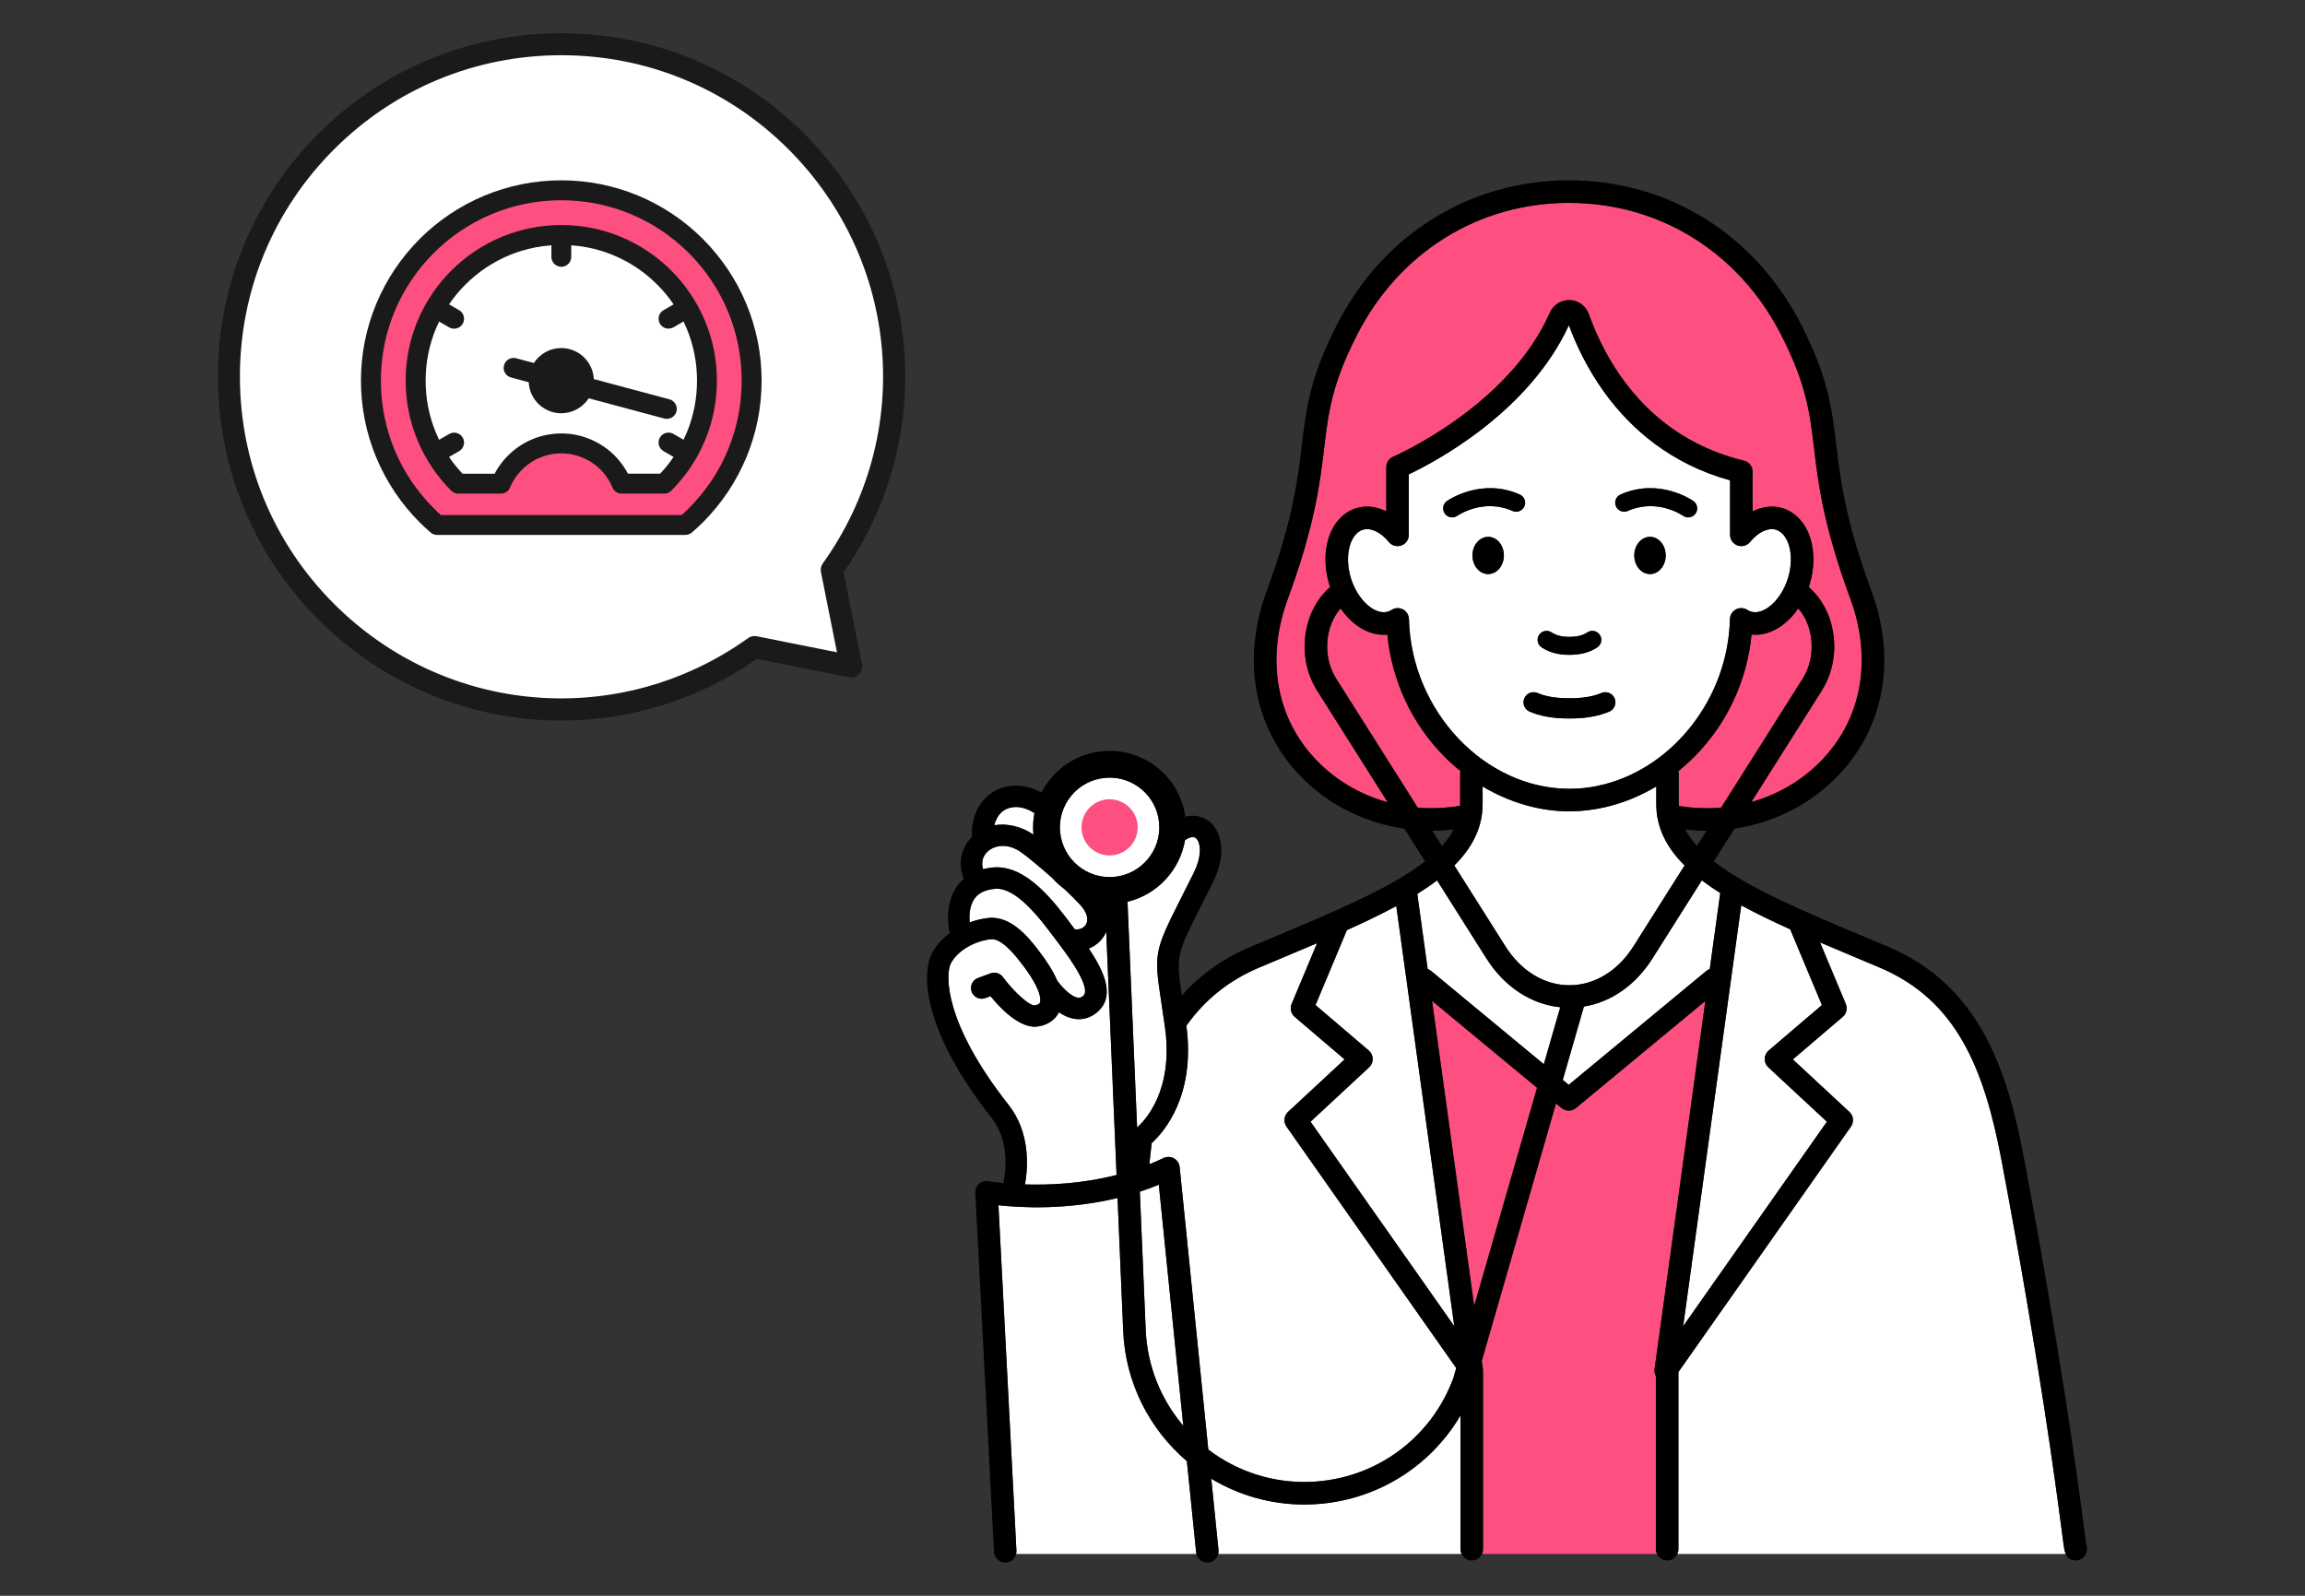
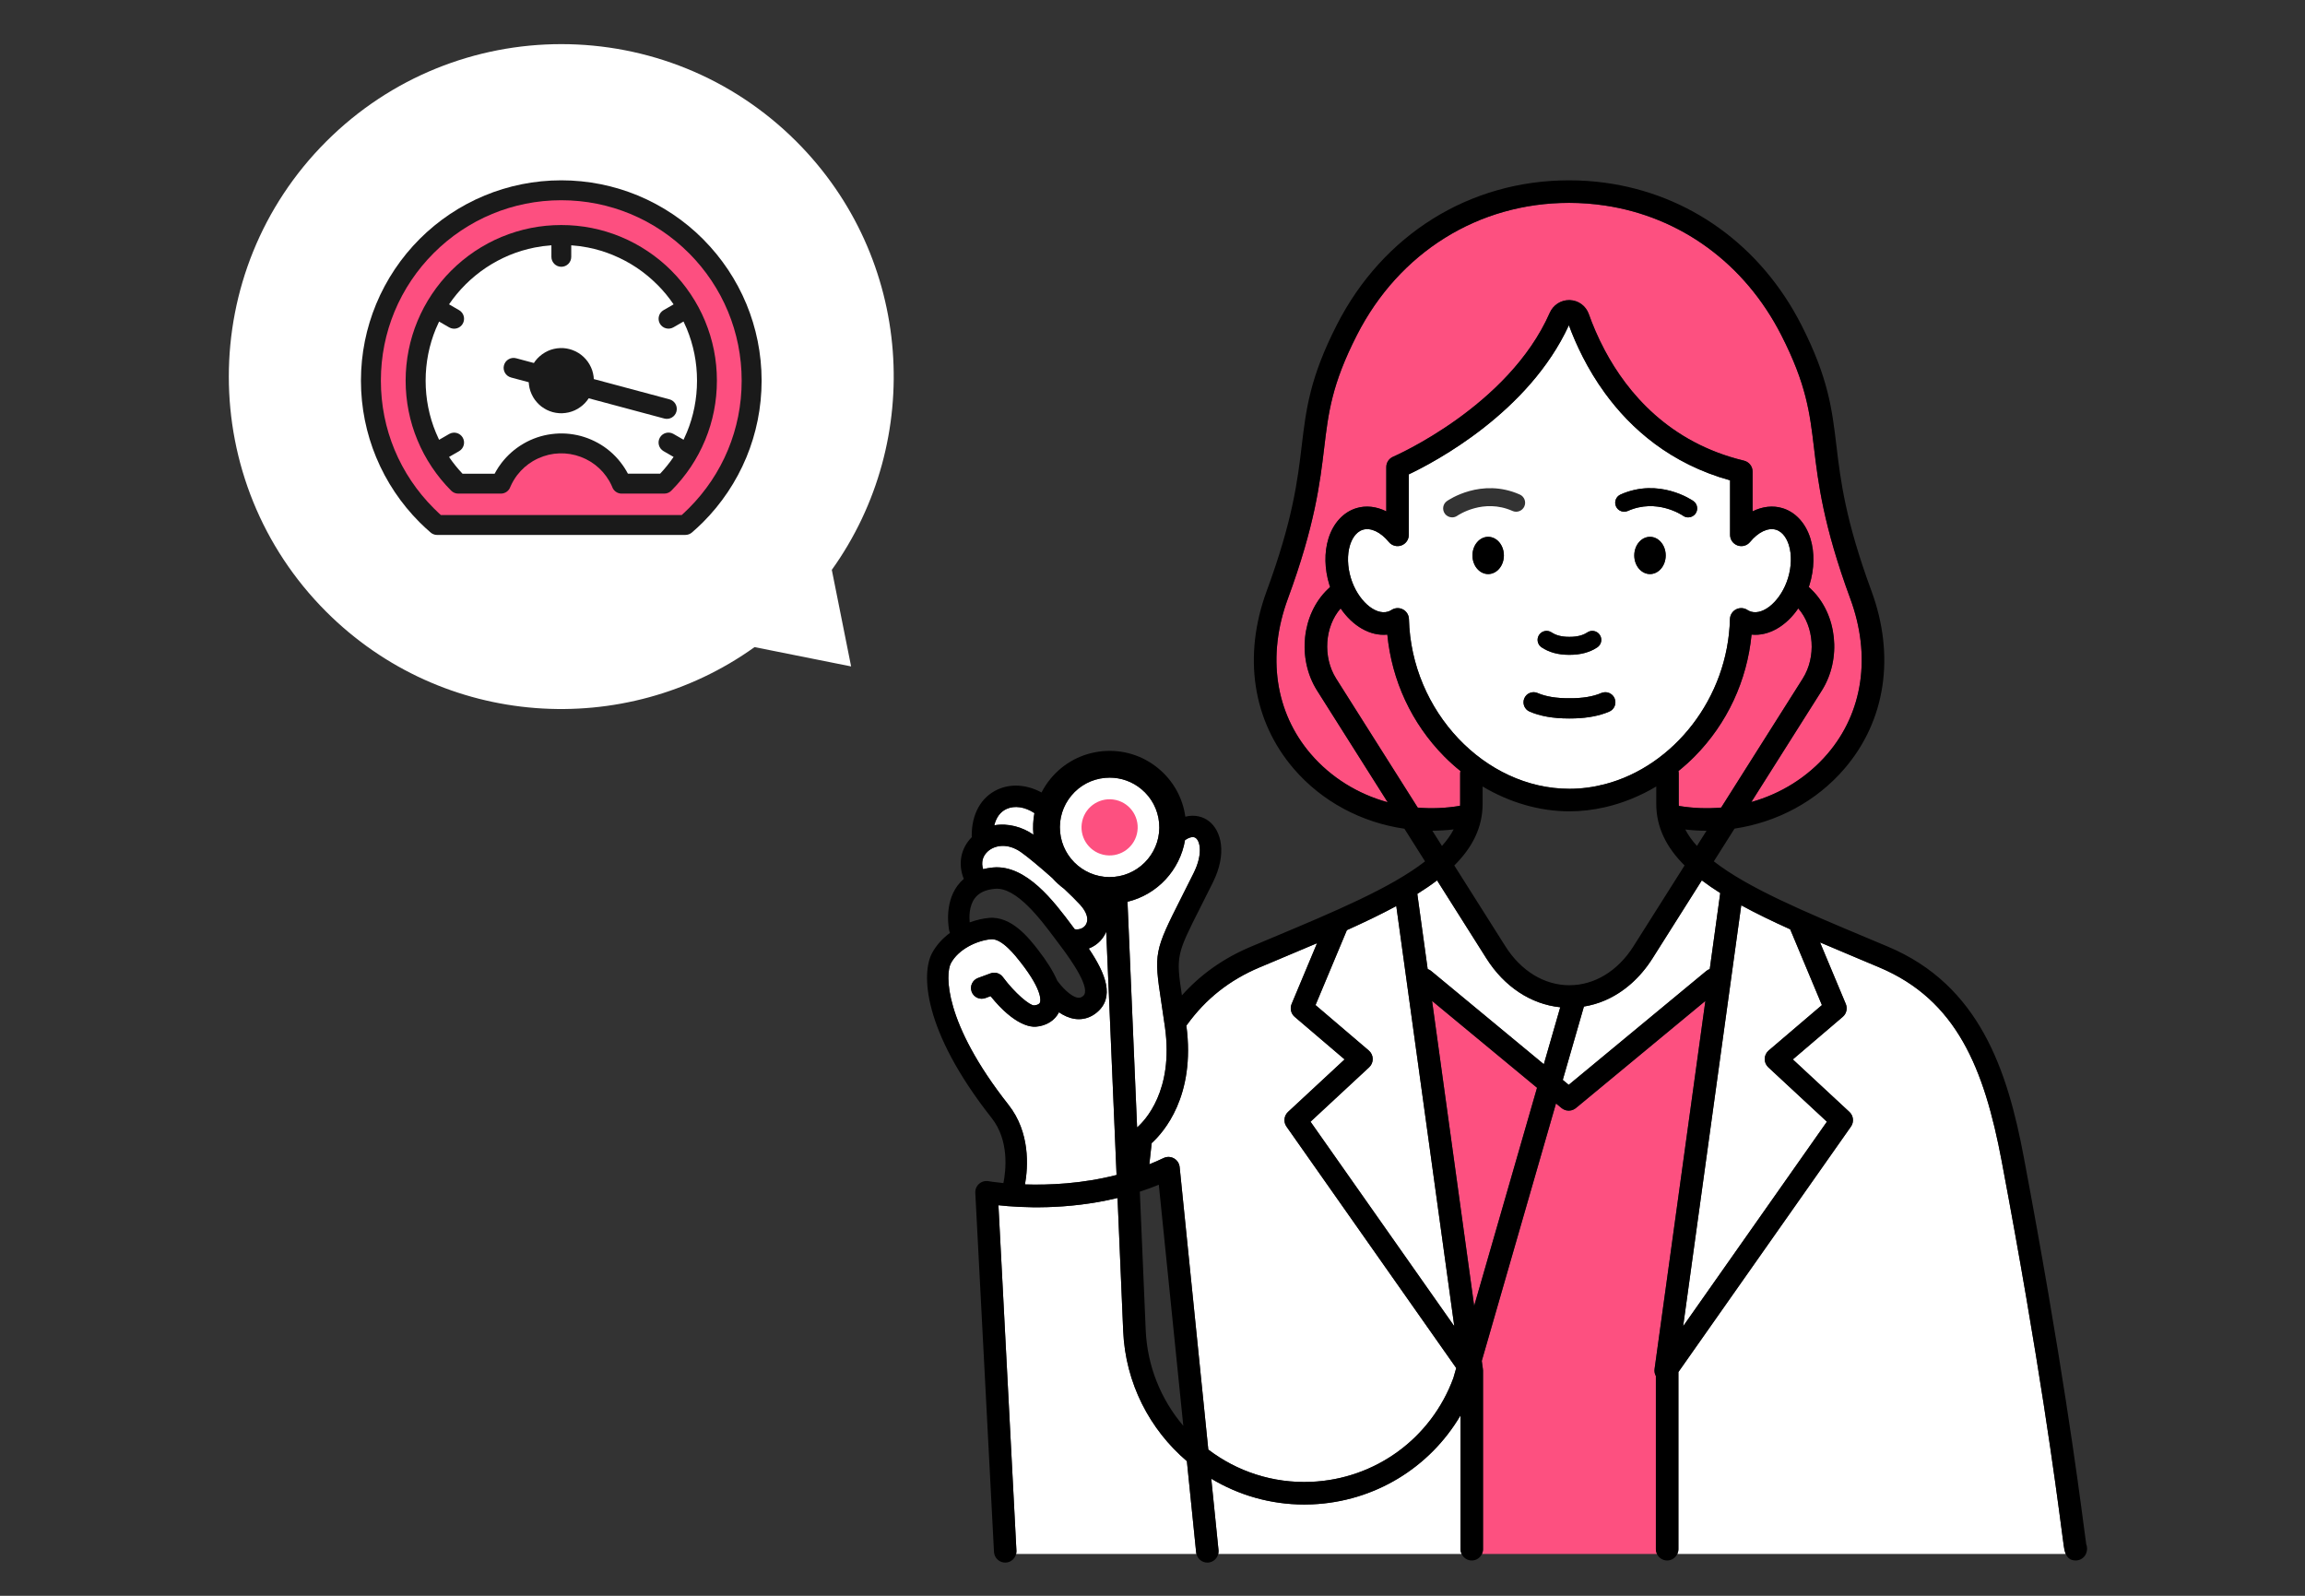
<svg xmlns="http://www.w3.org/2000/svg" id="_レイヤー_1" data-name="レイヤー 1" viewBox="0 0 260 180">
  <rect x="0" y="0" width="260" height="180" fill="#333333" stroke="none" />
  <defs>
    <style>
      .cls-1 {
        fill: #fd4f80;
      }

      .cls-1, .cls-2, .cls-3, .cls-4, .cls-5, .cls-6, .cls-7 {
        stroke-width: 0px;
      }

      .cls-1, .cls-5, .cls-7 {
        fill-rule: evenodd;
      }

      .cls-2, .cls-7 {
        fill: #1a1a1a;
      }

      .cls-3 {
        fill: #000;
      }

      .cls-4 {
        fill: #fd5080;
      }

      .cls-5, .cls-6 {
        fill: #fff;
      }
    </style>
  </defs>
  <g>
    <g>
      <path class="cls-6" d="M93.826,64.28c10.493-14.651,9.167-35.157-3.994-48.318-14.646-14.646-38.391-14.646-53.037,0-14.646,14.645-14.646,38.391,0,53.036,13.161,13.161,33.667,14.487,48.318,3.994l10.891,2.178-2.178-10.891Z" />
-       <path class="cls-2" d="M63.303,81.28c-9.963,0-19.856-3.862-27.392-11.398-15.109-15.109-15.109-39.694,0-54.804C51.021-.032,75.606-.032,90.716,15.078c13.338,13.338,15.168,34.063,4.441,49.483l2.072,10.364c.082.41-.046.834-.342,1.129-.295.295-.722.425-1.129.342l-10.363-2.073c-6.709,4.666-14.422,6.956-22.093,6.957ZM63.314,6.228c-9.684,0-18.787,3.771-25.635,10.618-6.847,6.847-10.618,15.951-10.618,25.634s3.771,18.787,10.618,25.634c12.6,12.598,32.242,14.222,46.707,3.862.281-.202.635-.279.973-.209l9.052,1.811-1.81-9.052c-.068-.339.008-.691.209-.973,10.36-14.465,8.736-34.108-3.861-46.706-6.848-6.847-15.951-10.618-25.635-10.618Z" />
    </g>
    <g>
      <path class="cls-7" d="M47.333,26.959c2.078-2.08,4.569-3.758,7.341-4.908,2.665-1.101,5.586-1.712,8.639-1.712,3.052,0,5.97.611,8.636,1.712,2.772,1.15,5.262,2.828,7.34,4.908l.058.062c2.055,2.071,3.712,4.536,4.85,7.278,1.101,2.666,1.712,5.584,1.712,8.636,0,3.053-.611,5.974-1.712,8.639-1.15,2.772-2.828,5.26-4.908,7.341-.171.171-.375.368-.611.585-.203.19-.416.377-.636.569-.21.18-.472.268-.731.268v.004h-28.001c-.313,0-.597-.127-.801-.333-.199-.174-.388-.346-.565-.507-.236-.216-.439-.414-.611-.585-2.077-2.078-3.756-4.569-4.904-7.341-1.104-2.665-1.715-5.586-1.715-8.639,0-3.052.611-5.97,1.715-8.636,1.148-2.772,2.828-5.262,4.904-7.34Z" />
      <path class="cls-1" d="M55.527,24.126c-2.485,1.028-4.723,2.539-6.604,4.42-1.881,1.88-3.395,4.122-4.423,6.604-.992,2.393-1.538,5.024-1.538,7.786,0,2.766.546,5.395,1.538,7.787,1.028,2.485,2.543,4.723,4.423,6.604.207.21.391.387.549.533l.259.236h27.163l.255-.236c.158-.146.343-.324.553-.533,1.881-1.881,3.393-4.119,4.42-6.604.991-2.391,1.537-5.02,1.537-7.787,0-2.762-.546-5.392-1.537-7.786-1.018-2.462-2.511-4.681-4.365-6.552l-.055-.051c-1.88-1.881-4.122-3.392-6.604-4.42-2.393-.991-5.024-1.541-7.786-1.541-2.766,0-5.395.549-7.787,1.541Z" />
      <path class="cls-7" d="M69.058,54.925c-.046-.107-.091-.21-.139-.307-.068-.139-.132-.255-.188-.356-.217-.366-.455-.701-.717-1.002-.271-.306-.569-.585-.888-.831-.33-.252-.679-.468-1.044-.648-.365-.178-.753-.324-1.15-.433-.401-.107-.808-.174-1.215-.201-.41-.026-.824-.013-1.224.039-.394.051-.796.146-1.19.281-.381.129-.756.297-1.114.504l-.062.032c-.336.201-.653.43-.944.685-.307.269-.585.566-.831.889l-.029.032c-.152.204-.294.421-.426.646-.123.213-.233.436-.333.666-.152.439-.569.756-1.063.756h-4.811c-.287,0-.575-.109-.794-.329-.805-.805-1.538-1.699-2.184-2.665-.637-.951-1.183-1.968-1.622-3.034-.44-1.057-.775-2.155-.998-3.286-.22-1.111-.336-2.258-.336-3.428,0-1.166.116-2.312.336-3.424.226-1.137.562-2.24.998-3.289.442-1.066.985-2.08,1.622-3.031.639-.96,1.376-1.854,2.184-2.665l.007-.003c.81-.812,1.703-1.544,2.661-2.187.957-.637,1.972-1.183,3.031-1.622h.007c1.053-.436,2.152-.773,3.286-.998,1.108-.22,2.254-.333,3.425-.333,1.17,0,2.313.113,3.424.333,1.115.22,2.197.549,3.235.975l.055.023c1.063.439,2.078.985,3.034,1.625.965.645,1.861,1.379,2.665,2.184v.003c.812.81,1.544,1.702,2.185,2.665.639.953,1.185,1.967,1.624,3.031v.003c.436,1.053.773,2.152.998,3.282.22,1.111.333,2.258.333,3.427,0,1.173-.113,2.317-.333,3.428-.219,1.115-.549,2.198-.976,3.234l-.023.056c-.439,1.062-.985,2.077-1.622,3.031-.627.933-1.34,1.805-2.126,2.6-.206.243-.514.394-.856.394h-4.811c-.491,0-.907-.314-1.062-.752Z" />
      <path class="cls-7" d="M61.93,42.557l-.002.004v.002h0v.007l-.004.003v.003c-.023.09-.035.181-.042.268l-.003.01c-.003.097,0,.187.01.271.009.083.032.178.064.271.033.093.072.181.113.255.056.087.111.164.169.232.058.067.125.129.201.187l.032.023c.067.051.136.094.204.127l.006.002c.081.039.169.072.266.098.09.022.187.039.277.044l.014.003c.093.004.183,0,.268-.009.088-.01.178-.033.271-.065.088-.03.174-.068.255-.116l.049-.026c.064-.042.125-.087.184-.139.068-.058.132-.125.188-.201.06-.078.109-.157.152-.242l.019-.035c.029-.065.055-.139.078-.22v-.01l.004-.002v-.01c.023-.087.039-.178.044-.262.007-.099.003-.196-.009-.284-.01-.088-.032-.178-.065-.271-.032-.093-.071-.181-.113-.259-.051-.084-.107-.164-.168-.229-.058-.068-.126-.132-.201-.19-.078-.058-.158-.107-.239-.149l-.039-.019c-.067-.029-.142-.055-.226-.078-.095-.025-.188-.042-.278-.048-.1-.007-.197-.004-.285.009-.087.01-.178.033-.271.065-.093.032-.18.071-.259.113-.08.049-.155.104-.229.165-.067.061-.129.129-.187.203-.058.078-.111.159-.152.243l-.017.035c-.028.065-.055.139-.077.22Z" />
      <path class="cls-5" d="M55.795,53.431c.052-.1.107-.201.165-.3.174-.301.368-.595.588-.882l.023-.033c.333-.432.713-.84,1.14-1.214.391-.343.821-.656,1.292-.931l.062-.039c.491-.284,1.002-.514,1.518-.691.527-.178,1.07-.304,1.62-.375.558-.074,1.114-.093,1.657-.058.562.039,1.115.129,1.65.271.533.145,1.06.342,1.564.592.498.245.97.536,1.412.875.433.333.84.713,1.212,1.14.361.414.688.866.969,1.351v.007c.058.1.113.197.162.287h3.631c.556-.588,1.063-1.221,1.518-1.89l-1.134-.655c-.536-.311-.72-.996-.41-1.532.311-.537.998-.717,1.532-.407l1.137.655c.125-.268.249-.536.361-.81l.023-.052c.366-.888.65-1.828.843-2.807.19-.966.291-1.967.291-2.999,0-1.027-.1-2.032-.291-2.994-.197-.998-.491-1.955-.863-2.86-.116-.275-.239-.546-.368-.814l-1.137.655c-.536.31-1.221.123-1.528-.41-.307-.536-.122-1.221.414-1.528l1.131-.652c-.539-.795-1.156-1.541-1.837-2.222l-.003.002c-.718-.72-1.497-1.36-2.323-1.916-.824-.548-1.71-1.024-2.646-1.411l-.051-.023c-.889-.365-1.829-.65-2.808-.843-.61-.12-1.237-.204-1.877-.248v1.305c0,.617-.5,1.118-1.12,1.118-.618,0-1.118-.501-1.118-1.118v-1.305c-.636.045-1.263.129-1.874.248-.998.197-1.955.488-2.863.863-.933.391-1.818.866-2.642,1.414-.834.56-1.613,1.199-2.326,1.91l-.004.006c-.682.679-1.296,1.425-1.838,2.217l1.137.659c.536.31.717.995.407,1.532-.31.536-.995.717-1.532.407l-1.134-.655c-.129.264-.248.532-.361.807l-.004.004c-.375.911-.666,1.867-.863,2.86-.19.965-.291,1.967-.291,2.994,0,1.031.1,2.032.291,2.999.197.998.488,1.955.866,2.862.113.275.232.544.361.812l1.141-.659c.537-.308,1.218-.123,1.528.414.307.536.122,1.217-.414,1.527l-1.134.653c.452.662.963,1.296,1.522,1.89h3.628Z" />
      <path class="cls-7" d="M57.643,42.577c-.601-.158-.956-.776-.796-1.373.159-.597.776-.953,1.373-.794l2.0.536c.055-.083.109-.164.171-.245.146-.188.31-.365.498-.527.174-.155.371-.294.588-.421.215-.125.435-.226.652-.3.227-.075.462-.13.701-.162.246-.032.484-.039.718-.026.242.016.484.058.713.12.201.052.403.13.604.223l.074.032c.213.107.417.232.607.378l.004.004c.187.145.362.306.523.49.158.181.301.378.421.586v.002c.125.22.226.44.3.656.075.222.13.458.162.701.013.1.023.201.026.301l8.529,2.284c.598.158.953.775.792,1.372-.158.598-.773.954-1.373.795l-8.526-2.284c-.055.083-.113.168-.174.248-.141.187-.31.361-.493.527-.155.132-.327.259-.514.372l-.071.046c-.214.125-.436.226-.66.3-.226.077-.458.132-.701.162-.236.032-.465.042-.688.029l-.032-.002c-.243-.017-.479-.056-.711-.116-.226-.062-.455-.149-.675-.255-.201-.104-.394-.22-.572-.352l-.039-.026c-.187-.146-.361-.31-.526-.498-.159-.177-.298-.374-.419-.581v-.006c-.126-.22-.227-.44-.298-.653-.077-.227-.132-.462-.162-.701-.016-.104-.023-.204-.029-.304l-1.997-.536Z" />
    </g>
  </g>
  <g>
    <g>
      <path class="cls-6" d="M181.02,118.996l11.445-9.471c.12-.1.255-.169.394-.218l1.184-8.575c-.741-.467-1.437-.942-2.079-1.43l-5.557,8.791c-1.405,2.223-3.272,3.851-5.385,4.757-.757.325-1.547.552-2.357.685l-2.385,8.274.671.556,4.071-3.369Z" />
      <path class="cls-6" d="M147.889,167.147c7.249-.308,13.543-4.903,16.047-11.709l.324-1.126-19.145-27.235c-.364-.518-.29-1.226.174-1.658l6.378-5.921-5.628-4.801c-.419-.358-.559-.945-.346-1.453l2.871-6.859c-1.36.582-2.762,1.17-4.201,1.773-.751.315-1.513.634-2.283.959-3.392,1.429-6.069,3.546-8.184,6.471-.023.032-.053.055-.078.084,1.065,7.995-2.597,12.081-3.909,13.264l-.266,2.393c.539-.216,1.076-.45,1.61-.706.372-.179.809-.165,1.169.038.36.203.599.568.64.98l3.233,31.865c3.21,2.445,7.257,3.827,11.595,3.64Z" />
      <path class="cls-6" d="M111.998,97.85c3.757-.35,6.898,3.841,8.968,6.615.089.119.176.235.26.348.564.093,1.015-.151,1.236-.48.386-.576.157-1.423-.613-2.267-.472-.517-1.11-1.146-1.81-1.802-.482-.356-.926-.762-1.325-1.21-1.424-1.269-2.854-2.451-3.563-2.945-1.504-1.048-2.971-.781-3.756-.051-.567.527-.735,1.24-.503,1.982.349-.087.715-.154,1.106-.19Z" />
      <path class="cls-6" d="M147.825,126.525l16.216,23.067-6.542-47.393c-1.699.919-3.569,1.816-5.572,2.716l-3.538,8.454,6.008,5.125c.275.235.437.576.444.937.008.362-.139.709-.405.955l-6.611,6.137Z" />
-       <path class="cls-6" d="M181.02,109.993c1.241-.75,2.348-1.853,3.237-3.257l5.761-9.113c-2.031-2.022-3.193-4.277-3.193-6.955v-1.954c-1.834,1.092-3.795,1.887-5.804,2.344-1.318.3-2.655.459-3.989.459-3.367,0-6.757-.993-9.794-2.802v1.954c0,2.678-1.162,4.933-3.193,6.955l5.761,9.113c1.766,2.793,4.4,4.396,7.226,4.396,1.405,0,2.762-.397,3.989-1.138Z" />
      <path class="cls-6" d="M115.616,133.602c2.685.087,6.409-.065,10.33-1.067l-1.167-27.444c-.088.211-.192.408-.312.587-.411.613-.994,1.058-1.657,1.315,1.916,2.839,2.972,5.519.892,7.225-.598.49-1.285.743-2.009.743-.158,0-.317-.012-.477-.036-.639-.096-1.236-.381-1.767-.74-.464.928-1.431,1.535-2.621,1.626-.531.041-2.4-.108-5.092-3.446l-.584.216c-.624.231-1.32-.088-1.551-.714-.231-.626.088-1.32.714-1.551l1.416-.523c.502-.186,1.069-.017,1.388.414,1.356,1.827,3.025,3.218,3.526,3.197.089-.007.544-.054.656-.307.051-.115.422-1.217-2.144-4.508-.602-.772-2.147-2.762-3.38-2.644-1.6.148-3.665,1.126-4.517,2.706-.642,1.191-.825,6.68,6.494,15.964,2.455,3.114,2.22,6.968,1.861,8.989Z" />
      <path class="cls-6" d="M164.74,159.656c-3.475,5.904-9.715,9.731-16.743,10.03-.294.012-.588.019-.879.019-3.818,0-7.411-1.063-10.491-2.913l.819,8.07c.014.145-.001.284-.034.418h27.45c-.076-.163-.122-.343-.122-.535v-15.089Z" />
      <path class="cls-6" d="M133.879,164.816c-4.183-3.563-6.933-8.785-7.185-14.694l-.638-14.994c-5.727,1.382-10.923,1.097-13.435.818l2.03,38.977c.006.124-.011.243-.039.358h20.344c-.013-.055-.027-.11-.033-.168l-1.046-10.297Z" />
      <path class="cls-6" d="M175.994,113.615c-3.309-.342-6.307-2.307-8.338-5.52l-5.557-8.791c-.686.521-1.432,1.029-2.23,1.526l1.17,8.478c.139.048.274.118.394.218l12.708,10.516,1.853-6.427Z" />
-       <path class="cls-6" d="M130.712,133.636c-.714.292-1.43.551-2.141.783l.663,15.595c.176,4.133,1.749,7.881,4.24,10.814l-2.762-27.192Z" />
      <path class="cls-6" d="M116.531,94.127c.013.009.029.021.042.03-.001-.012-.003-.023-.004-.035-.076-.816-.035-1.625.113-2.408-1.071-.703-2.235-.885-3.154-.462-.696.321-1.162.961-1.373,1.84,1.565-.277,3.197.213,4.376,1.034Z" />
-       <path class="cls-6" d="M111.555,103.539c2.545-.235,4.533,2.314,5.489,3.54,1.025,1.315,1.756,2.484,2.202,3.521.437.623,1.497,1.815,2.33,1.938.161.024.346.018.595-.186.938-.769-1.24-3.933-2.621-5.75-.163-.214-.336-.446-.519-.691-1.641-2.199-4.389-5.88-6.81-5.655-1.069.099-1.813.451-2.275,1.077-.637.863-.629,2.071-.569,2.712.742-.272,1.488-.441,2.177-.505Z" />
      <path class="cls-6" d="M128.262,127.173c.871-.761,4.143-4.141,3.147-11.299-.154-1.104-.296-2.041-.419-2.851-.838-5.505-.795-5.725,2.267-11.787.406-.803.868-1.717,1.391-2.771,1.02-2.053.753-3.536.239-3.934-.3-.231-.776-.067-1.216.225-.567,3.37-3.112,6.148-6.491,6.959l1.083,25.459Z" />
      <path class="cls-4" d="M150.717,76.541l9.201,14.554c1.568.131,3.172.069,4.774-.203.003-.075.011-.149.011-.225v-3.413c0-.098.013-.191.034-.283-.638-.515-1.255-1.065-1.84-1.658-3.662-3.711-5.902-8.536-6.409-13.732-1.931.195-3.904-.956-5.267-2.955-1.791,2.037-2.04,5.485-.504,7.915Z" />
      <path class="cls-4" d="M156.529,90.493l-7.961-12.593c-2.268-3.587-1.746-8.605,1.189-11.424l.278-.267c-.027-.082-.058-.16-.084-.243-.552-1.8-.588-3.657-.099-5.232.534-1.72,1.676-2.963,3.132-3.411,1.094-.336,2.276-.196,3.387.356v-4.992c0-.509.304-.97.773-1.169.129-.055,13.019-5.663,17.665-16.23.387-.88,1.238-1.436,2.186-1.436.03,0,.06.001.09.002.969.036,1.806.653,2.131,1.572.423,1.195,1.01,2.605,1.804,4.095,2.549,4.787,7.252,10.409,15.697,12.44.571.137.974.648.974,1.236v4.482c1.111-.552,2.294-.692,3.387-.356,1.456.447,2.597,1.69,3.132,3.411.489,1.574.454,3.432-.099,5.232-.025.083-.056.162-.084.243l.278.267c2.934,2.819,3.457,7.837,1.189,11.424l-7.944,12.567c3.319-.934,6.318-2.787,8.582-5.426,4.015-4.679,4.955-11.062,2.578-17.512-3.05-8.28-3.627-13.104-4.09-16.979-.48-4.019-.86-7.194-3.7-12.76-4.125-8.084-11.388-13.343-19.899-14.608-1.316-.196-2.661-.299-4.03-.299-10.221,0-19.167,5.573-23.929,14.907-2.84,5.567-3.22,8.741-3.7,12.76-.463,3.876-1.04,8.699-4.091,16.98-2.376,6.45-1.437,12.833,2.578,17.512,2.287,2.665,5.323,4.527,8.681,5.453Z" />
      <polygon class="cls-4" points="161.535 112.9 166.283 147.299 173.375 122.698 161.535 112.9" />
      <path class="cls-6" d="M119.577,93.843c.285,3.079,3.022,5.351,6.102,5.066,3.079-.286,5.352-3.023,5.066-6.103-.138-1.491-.849-2.84-2.002-3.797-1.016-.844-2.268-1.294-3.573-1.294-.175,0-.351.008-.528.025-1.491.138-2.84.849-3.797,2.002-.957,1.153-1.408,2.609-1.269,4.1v0Z" />
      <path class="cls-6" d="M181.02,44.321c-1.969-2.71-3.248-5.457-4.052-7.636-4.523,9.83-15.082,15.407-18.055,16.82v6.824c0,.537-.337,1.016-.843,1.197-.507.181-1.071.024-1.411-.391-.921-1.124-2.043-1.653-2.929-1.381-.877.269-1.285,1.203-1.451,1.735-.334,1.075-.297,2.435.102,3.731.755,2.459,2.711,4.218,4.185,3.766.135-.042.267-.104.404-.192.209-.134.447-.201.686-.201.204,0,.409.049.596.148.406.215.663.632.675,1.091.257,10.376,8.548,19.142,18.104,19.142,1.363,0,2.698-.184,3.989-.519,7.767-2.019,13.895-9.726,14.115-18.623.012-.459.269-.876.675-1.091.406-.215.896-.195,1.282.053.136.087.268.15.403.192,1.474.451,3.43-1.307,4.185-3.766.398-1.296.435-2.656.102-3.731-.165-.532-.574-1.465-1.451-1.735-.886-.272-2.007.257-2.929,1.381-.34.415-.904.572-1.411.391-.505-.181-.843-.66-.843-1.197v-6.148c-6.731-1.872-11.197-5.825-14.129-9.86ZM173.61,71.609c.313-.464.943-.588,1.407-.275.493.332,1.153.5,1.963.5.029 0.0.059 0.0.087,0,.824,0,1.485-.168,1.978-.5.465-.313,1.095-.189,1.407.275.313.464.19,1.094-.275,1.407-.847.57-1.917.852-3.153.846-.019 0-.038 0-.058 0-1.206,0-2.247-.284-3.081-.846-.465-.313-.588-.943-.275-1.407ZM167.863,64.753c-.979,0-1.772-.94-1.772-2.1s.794-2.1,1.772-2.1,1.772.94,1.772,2.1-.794,2.1-1.772,2.1ZM170.606,57.633c-3.27-1.453-6.111.463-6.23.545-.176.121-.377.18-.577.18-.321,0-.636-.151-.833-.434-.319-.458-.209-1.087.248-1.407.157-.11,3.876-2.665,8.215-.736.512.227.742.826.515,1.338-.228.511-.827.742-1.338.515ZM181.528,80.264c-.163.071-.334.136-.509.197-1.092.383-2.404.578-3.911.578h-.166c-1.739,0-3.225-.261-4.41-.776-.578-.251-.843-.923-.591-1.501.251-.577.923-.842,1.5-.591.912.396,2.109.599,3.583.586,1.464.017,2.683-.19,3.594-.586.131-.057.266-.084.4-.09.459-.022.906.235,1.1.682.251.578-.013,1.25-.591,1.501ZM186.116,64.753c-.979,0-1.772-.94-1.772-2.1s.794-2.1,1.772-2.1,1.772.94,1.772,2.1-.794,2.1-1.772,2.1ZM191.257,57.928c-.197.281-.511.431-.83.431-.2,0-.402-.059-.579-.182-.129-.089-2.966-1.995-6.23-.544-.512.227-1.111-.003-1.338-.515-.227-.512.003-1.111.515-1.338,4.34-1.929,8.059.627,8.216.736.458.322.569.954.247,1.412Z" />
      <path class="cls-6" d="M205.508,113.37l-3.576-8.544c-1.988-.897-3.841-1.792-5.523-2.709l-6.553,47.476,16.216-23.068-6.611-6.137c-.265-.246-.412-.594-.405-.955.008-.362.169-.703.444-.937l6.008-5.125Z" />
      <path class="cls-4" d="M189.37,90.906c1.605.265,3.21.323,4.777.184l9.197-14.548c1.537-2.431,1.287-5.879-.504-7.916-1.364,2-3.337,3.151-5.267,2.956-.507,5.196-2.747,10.021-6.409,13.732-.585.593-1.202,1.143-1.84,1.658.021.091.034.185.034.283v3.413c0,.08.008.158.011.237Z" />
      <path class="cls-6" d="M232.792,174.386c-.051-.362-.122-.904-.217-1.627-.684-5.211-2.502-19.051-6.788-41.788-1.971-10.456-5.073-18.174-13.805-21.853-.77-.324-1.532-.644-2.283-.959-1.509-.633-2.979-1.249-4.401-1.859l2.906,6.944c.213.508.073,1.096-.346,1.453l-5.628,4.801,6.379,5.921c.464.431.539,1.139.174,1.658l-19.461,27.684v19.984c0,.192-.046.372-.122.535h43.816c-.139-.312-.189-.659-.222-.895Z" />
      <path class="cls-4" d="M186.778,155.21c-.129-.233-.186-.506-.148-.784l5.732-41.525-11.343,9.386-3.263,2.7c-.007.006-.015.01-.022.015-.022.017-.045.031-.068.047-.049.034-.099.065-.152.091-.026.013-.052.025-.079.036-.056.023-.112.042-.169.057-.024.006-.047.014-.071.018-.082.016-.164.027-.246.027-0,0-0-0-.001-0-0,0-0.0 0-.001 0-.083,0-.165-.011-.247-.027-.024-.005-.047-.012-.07-.018-.058-.015-.114-.034-.17-.057-.027-.011-.052-.023-.078-.036-.052-.026-.103-.057-.152-.091-.023-.016-.046-.029-.068-.047-.007-.006-.015-.01-.022-.015l-.629-.521-8.372,29.04.114.829c.003.015.004.031.006.046l.006.045c.002.012.001.023.002.035.005.046.014.091.014.139v20.146c0,.192-.046.372-.122.535h19.74c-.076-.163-.122-.343-.122-.535v-19.536Z" />
    </g>
    <circle class="cls-4" cx="125.161" cy="93.325" r="3.168" transform="translate(5.577 193.696) rotate(-76.718)" />
    <g>
      <path class="cls-3" d="M181.02,78.082c-.134.006-.27.033-.4.09-.911.396-2.129.604-3.594.586-1.475.013-2.672-.19-3.583-.586-.577-.251-1.249.014-1.5.591-.251.578.013,1.25.591,1.501,1.184.515,2.671.776,4.41.776h.166c1.507,0,2.819-.195,3.911-.578.175-.061.345-.126.509-.197.578-.251.843-.923.591-1.501-.194-.447-.64-.703-1.1-.682Z" />
-       <path class="cls-3" d="M171.43,55.78c-4.34-1.928-8.059.627-8.215.736-.457.321-.566.949-.248,1.407.197.283.512.434.833.434.199,0,.401-.058.577-.18.119-.082,2.96-1.998,6.23-.545.511.227,1.111-.003,1.338-.515.227-.512-.003-1.111-.515-1.338Z" />
      <path class="cls-3" d="M191.01,56.516c-.157-.11-3.876-2.665-8.216-.736-.512.227-.742.826-.515,1.338.228.512.826.742,1.338.515,3.263-1.45,6.1.455,6.23.544.177.123.379.182.579.182.319,0,.633-.15.83-.431.322-.458.211-1.09-.247-1.412Z" />
      <path class="cls-3" d="M173.885,73.016c.834.561,1.875.846,3.081.846.019,0,.038,0,.058-0,1.236.007,2.306-.275,3.153-.846.465-.313.588-.943.275-1.407-.312-.464-.942-.588-1.407-.275-.493.332-1.154.5-1.978.5-.029 0-.058 0-.087,0-.809,0-1.469-.168-1.963-.5-.464-.313-1.094-.189-1.407.275s-.19,1.094.275,1.407Z" />
-       <path class="cls-3" d="M186.116,60.553c-.979,0-1.772.94-1.772,2.1s.794,2.1,1.772,2.1,1.772-.94,1.772-2.1-.794-2.1-1.772-2.1Z" />
+       <path class="cls-3" d="M186.116,60.553c-.979,0-1.772.94-1.772,2.1s.794,2.1,1.772,2.1,1.772-.94,1.772-2.1-.794-2.1-1.772-2.1" />
      <path class="cls-3" d="M167.863,60.553c-.979,0-1.772.94-1.772,2.1s.794,2.1,1.772,2.1,1.772-.94,1.772-2.1-.794-2.1-1.772-2.1Z" />
      <path class="cls-3" d="M235.32,174.16c-.052-.356-.137-1.008-.233-1.732-.687-5.23-2.512-19.121-6.811-41.927-1.836-9.742-4.962-19.358-15.311-23.719-.772-.325-1.534-.645-2.287-.96-7.22-3.027-13.516-5.669-17.359-8.665l2.334-3.691c4.807-.721,9.233-3.071,12.407-6.77,4.633-5.399,5.739-12.706,3.035-20.046-2.947-8-3.481-12.464-3.952-16.402-.49-4.101-.914-7.644-3.96-13.614-4.57-8.957-12.676-14.744-22.163-16.024-1.319-.178-2.664-.27-4.03-.27-11.196,0-20.988,6.091-26.193,16.294-3.046,5.97-3.469,9.512-3.96,13.614-.471,3.938-1.004,8.402-3.952,16.403-2.704,7.341-1.598,14.647,3.035,20.046,3.194,3.723,7.655,6.077,12.497,6.782l2.326,3.679c-3.843,2.995-10.138,5.638-17.359,8.665-.753.316-1.516.636-2.287.961-3.084,1.299-5.646,3.106-7.778,5.488-.676-4.46-.601-4.609,2.094-9.945.408-.807.872-1.726,1.398-2.786,1.63-3.282.949-5.84-.448-6.919-.64-.495-1.577-.776-2.657-.503-.299-2.132-1.365-4.048-3.032-5.432-1.774-1.473-4.017-2.167-6.31-1.953-2.295.213-4.37,1.307-5.843,3.08-.407.491-.753,1.018-1.038,1.572-1.639-.887-3.443-1.028-4.966-.326-1.863.859-2.923,2.766-2.907,5.232 0.0.044.009.085.014.128-1.259,1.265-1.589,3.035-.91,4.713-.267.231-.509.491-.722.782-1.541,2.106-.941,4.961-.915,5.081.018.082.044.16.077.233-.813.6-1.524,1.357-2.018,2.276-1.198,2.223-1.129,8.644,6.724,18.604,1.977,2.507,1.623,5.839,1.325,7.339-1.037-.101-1.649-.209-1.674-.214-.381-.07-.774.037-1.067.292-.292.255-.451.63-.431,1.018l2.108,40.508c.004.079.017.155.035.229.139.583.678,1.004,1.295.972.575-.029,1.035-.439,1.163-.972.028-.115.045-.234.039-.358l-2.03-38.977c2.513.279,7.709.564,13.435-.818l.638,14.994c.251,5.909,3.002,11.131,7.185,14.694l1.046,10.297c.006.058.02.113.033.168.135.567.64.974,1.226.974.042,0,.084-.002.127-.006.552-.055.98-.457,1.102-.968.032-.134.048-.274.034-.418l-.819-8.07c3.079,1.85,6.673,2.913,10.491,2.913.292,0,.585-.006.879-.019,7.027-.299,13.268-4.126,16.743-10.03v15.089c0,.192.046.372.122.535.202.433.639.736,1.149.736.51,0,.947-.302,1.149-.736.076-.163.122-.343.122-.535v-20.146c0-.047-.009-.093-.014-.139-.001-.012-0-.023-.002-.035l-.006-.045-.006-.046-.114-.829,8.372-29.04.629.521c.007.006.015.01.022.015.022.017.045.031.068.047.049.034.099.065.152.091.026.013.052.025.078.036.056.023.112.042.17.057.023.006.047.014.07.018.082.016.164.027.247.027 0,0,0-0.0.001-0.0 0,0,0.0 0.0.001 0.0.083,0,.165-.011.246-.027.024-.005.047-.012.071-.018.058-.015.114-.034.169-.057.026-.011.053-.023.079-.036.052-.026.103-.057.152-.091.023-.016.046-.03.068-.047.007-.006.015-.01.022-.015l3.263-2.7,11.343-9.386-5.732,41.525c-.038.279.019.551.148.784v19.536c0,.192.046.372.122.535.202.433.639.736,1.149.736.51,0,.947-.302,1.149-.736.076-.163.122-.343.122-.535v-19.984l19.461-27.684c.364-.518.29-1.226-.174-1.658l-6.379-5.921,5.628-4.801c.419-.358.559-.945.346-1.453l-2.906-6.944c1.422.609,2.892,1.226,4.401,1.859.751.315,1.513.634,2.283.959,8.732,3.679,11.834,11.396,13.805,21.853,4.286,22.737,6.104,36.577,6.788,41.788.095.723.166,1.266.217,1.627.034.236.083.583.222.895.175.393.492.733,1.101.733.033,0,.067-.001.102-.003.416-.025.856-.265,1.069-.73.079-.173.13-.375.133-.612.002-.181-.034-.353-.1-.509ZM177.03,111.132c-2.826,0-5.46-1.602-7.226-4.396l-5.761-9.113c2.031-2.022,3.193-4.277,3.193-6.955v-1.954c3.037,1.809,6.427,2.802,9.794,2.802,1.334,0,2.671-.159,3.989-.459,2.009-.457,3.971-1.251,5.804-2.344v1.954c0,2.678,1.162,4.933,3.193,6.955l-5.761,9.113c-.888,1.405-1.996,2.507-3.237,3.257-1.227.742-2.584,1.138-3.989,1.138ZM195.991,61.526c.507.182,1.071.024,1.411-.391.922-1.124,2.043-1.653,2.929-1.381.877.269,1.285,1.203,1.451,1.735.334,1.075.297,2.435-.102,3.731-.755,2.459-2.711,4.217-4.185,3.766-.135-.042-.267-.104-.403-.192-.386-.248-.876-.268-1.282-.053-.406.215-.663.632-.675,1.091-.22,8.897-6.349,16.604-14.115,18.623-1.291.336-2.627.519-3.989.519-9.556,0-17.847-8.766-18.104-19.142-.011-.459-.269-.876-.675-1.091-.187-.099-.392-.148-.596-.148-.239,0-.478.068-.686.201-.136.087-.268.15-.404.192-1.473.452-3.43-1.307-4.185-3.766-.398-1.296-.435-2.656-.102-3.731.165-.532.574-1.465,1.451-1.735.886-.272,2.008.257,2.929,1.381.34.415.904.572,1.411.391.505-.181.843-.66.843-1.197v-6.824c2.973-1.413,13.532-6.99,18.055-16.82.805,2.179,2.083,4.926,4.052,7.636,2.932,4.035,7.398,7.988,14.129,9.86v6.148c0,.537.337,1.016.843,1.197ZM189.358,90.668v-3.413c0-.098-.013-.191-.034-.283.638-.515,1.255-1.065,1.84-1.658,3.662-3.711,5.902-8.536,6.409-13.732,1.93.195,3.903-.956,5.267-2.956,1.791,2.037,2.041,5.485.504,7.916l-9.197,14.548c-1.568.138-3.173.08-4.777-.184-.003-.079-.011-.157-.011-.237ZM156.487,71.582c.507,5.196,2.747,10.021,6.409,13.732.585.593,1.202,1.143,1.84,1.658-.021.091-.034.185-.034.283v3.413c0,.076-.008.15-.011.225-1.603.271-3.207.334-4.774.203l-9.201-14.554c-1.537-2.43-1.288-5.879.504-7.915,1.364,2,3.336,3.151,5.267,2.955ZM163.969,93.557c-.334.641-.776,1.26-1.32,1.86l-1.084-1.714c.797-.003,1.6-.054,2.403-.146ZM191.411,95.417c-.541-.597-.98-1.212-1.314-1.849.799.089,1.596.137,2.389.137.003,0,.005-0.0.008-0l-1.083,1.712ZM147.848,85.04c-4.015-4.679-4.955-11.062-2.578-17.512,3.051-8.28,3.627-13.104,4.091-16.98.48-4.019.86-7.193,3.7-12.76,4.762-9.334,13.708-14.907,23.929-14.907,1.369,0,2.714.103,4.03.299,8.511,1.265,15.774,6.524,19.899,14.608,2.84,5.567,3.22,8.741,3.7,12.76.463,3.876,1.04,8.699,4.09,16.979,2.376,6.45,1.437,12.833-2.578,17.512-2.264,2.639-5.263,4.492-8.582,5.426l7.944-12.567c2.268-3.587,1.746-8.605-1.189-11.424l-.278-.267c.027-.082.058-.16.084-.243.552-1.8.588-3.657.099-5.232-.534-1.72-1.676-2.963-3.132-3.411-1.093-.336-2.276-.196-3.387.356v-4.482c0-.588-.403-1.098-.974-1.236-8.445-2.031-13.148-7.653-15.697-12.44-.793-1.49-1.381-2.9-1.804-4.095-.326-.919-1.162-1.536-2.131-1.572-.03-.001-.06-.002-.09-.002-.948,0-1.799.556-2.186,1.436-4.646,10.567-17.536,16.175-17.665,16.23-.469.2-.773.66-.773,1.169v4.992c-1.111-.552-2.294-.692-3.387-.356-1.456.447-2.597,1.69-3.132,3.411-.489,1.574-.453,3.432.099,5.232.025.083.056.162.084.243l-.278.267c-2.934,2.819-3.457,7.837-1.189,11.424l7.961,12.593c-3.358-.925-6.394-2.788-8.681-5.453ZM162.099,99.304l5.557,8.791c2.031,3.213,5.029,5.179,8.338,5.52l-1.853,6.427-12.708-10.516c-.12-.1-.255-.169-.394-.218l-1.17-8.478c.798-.498,1.544-1.005,2.23-1.526ZM154.397,118.495l-6.008-5.125,3.538-8.454c2.003-.9,3.874-1.797,5.572-2.716l6.542,47.393-16.216-23.067,6.611-6.137c.265-.246.412-.594.405-.955-.008-.362-.169-.703-.444-.937ZM133.671,94.756c.44-.292.915-.456,1.216-.225.515.398.781,1.881-.239,3.934-.523,1.054-.985,1.968-1.391,2.771-3.062,6.062-3.105,6.282-2.267,11.787.123.81.266,1.747.419,2.851.995,7.158-2.276,10.538-3.147,11.299l-1.083-25.459c3.38-.811,5.924-3.589,6.491-6.959ZM120.846,89.743c.957-1.153,2.305-1.863,3.797-2.002.177-.016.353-.025.528-.025,1.304,0,2.556.45,3.573,1.294,1.152.957,1.863,2.305,2.002,3.797.285,3.079-1.987,5.817-5.066,6.103-3.081.284-5.817-1.987-6.102-5.066v-0c-.138-1.492.312-2.948,1.269-4.1ZM113.527,91.252c.919-.424,2.083-.241,3.154.462-.148.784-.189,1.592-.113,2.408.001.012.003.023.004.035-.013-.009-.029-.021-.042-.03-1.179-.822-2.811-1.311-4.376-1.034.211-.879.676-1.52,1.373-1.84ZM111.395,96.058c.785-.73,2.251-.997,3.756.051.709.494,2.139,1.676,3.563,2.945.399.448.843.854,1.325,1.21.699.656,1.338,1.285,1.81,1.802.77.843.999,1.691.613,2.267-.22.329-.672.573-1.236.48-.084-.112-.171-.229-.26-.348-2.07-2.774-5.211-6.965-8.968-6.615-.391.036-.757.103-1.106.19-.232-.742-.064-1.455.503-1.982ZM109.946,101.331c.462-.625,1.206-.977,2.275-1.077,2.421-.225,5.169,3.456,6.81,5.655.183.245.356.477.519.691,1.382,1.817,3.559,4.981,2.621,5.75-.249.204-.435.21-.595.186-.834-.123-1.894-1.314-2.33-1.938-.446-1.037-1.176-2.206-2.202-3.521-.956-1.226-2.944-3.775-5.489-3.54-.689.064-1.435.232-2.177.505-.06-.642-.068-1.85.569-2.712ZM115.616,133.602c.359-2.021.595-5.875-1.861-8.989-7.319-9.284-7.136-14.773-6.494-15.964.851-1.581,2.917-2.558,4.517-2.706,1.234-.118,2.778,1.872,3.38,2.644,2.566,3.29,2.195,4.393,2.144,4.508-.112.254-.567.301-.656.307-.502.02-2.17-1.37-3.526-3.197-.32-.431-.886-.599-1.388-.414l-1.416.523c-.626.231-.945.925-.714,1.551.231.626.927.945,1.551.714l.584-.216c2.692,3.339,4.561,3.488,5.092,3.446,1.19-.091,2.156-.697,2.621-1.626.53.359,1.127.645,1.767.74.16.024.319.036.477.036.724,0,1.411-.253,2.009-.743,2.08-1.706,1.024-4.386-.892-7.225.664-.257,1.247-.702,1.657-1.315.119-.178.224-.376.312-.587l1.167,27.444c-3.921,1.002-7.645,1.154-10.33,1.067ZM129.234,150.013l-.663-15.595c.712-.232,1.427-.491,2.141-.783l2.762,27.192c-2.491-2.933-4.064-6.681-4.24-10.814ZM163.937,155.438c-2.504,6.806-8.799,11.4-16.047,11.709-4.338.187-8.385-1.195-11.595-3.64l-3.233-31.865c-.041-.411-.28-.777-.64-.98-.361-.203-.797-.216-1.169-.038-.534.256-1.071.49-1.61.706l.266-2.393c1.313-1.183,4.975-5.269,3.909-13.264.025-.029.055-.052.078-.084,2.115-2.926,4.792-5.042,8.184-6.471.77-.324,1.532-.644,2.283-.959,1.439-.603,2.841-1.192,4.201-1.773l-2.871,6.859c-.213.508-.073,1.096.346,1.453l5.628,4.801-6.378,5.921c-.464.431-.539,1.139-.174,1.658l19.145,27.235-.324,1.126ZM166.283,147.299l-4.748-34.4,11.841,9.798-7.092,24.601ZM192.464,109.526l-11.445,9.471-4.071,3.369-.671-.556,2.385-8.274c.81-.133,1.6-.36,2.357-.685,2.113-.906,3.98-2.534,5.385-4.757l5.557-8.791c.642.488,1.338.963,2.079,1.43l-1.184,8.575c-.139.048-.274.118-.394.218ZM205.508,113.37l-6.008,5.125c-.275.235-.437.576-.444.937-.008.362.139.709.405.955l6.611,6.137-16.216,23.068,6.553-47.476c1.683.917,3.535,1.812,5.523,2.709l3.576,8.544Z" />
    </g>
  </g>
</svg>